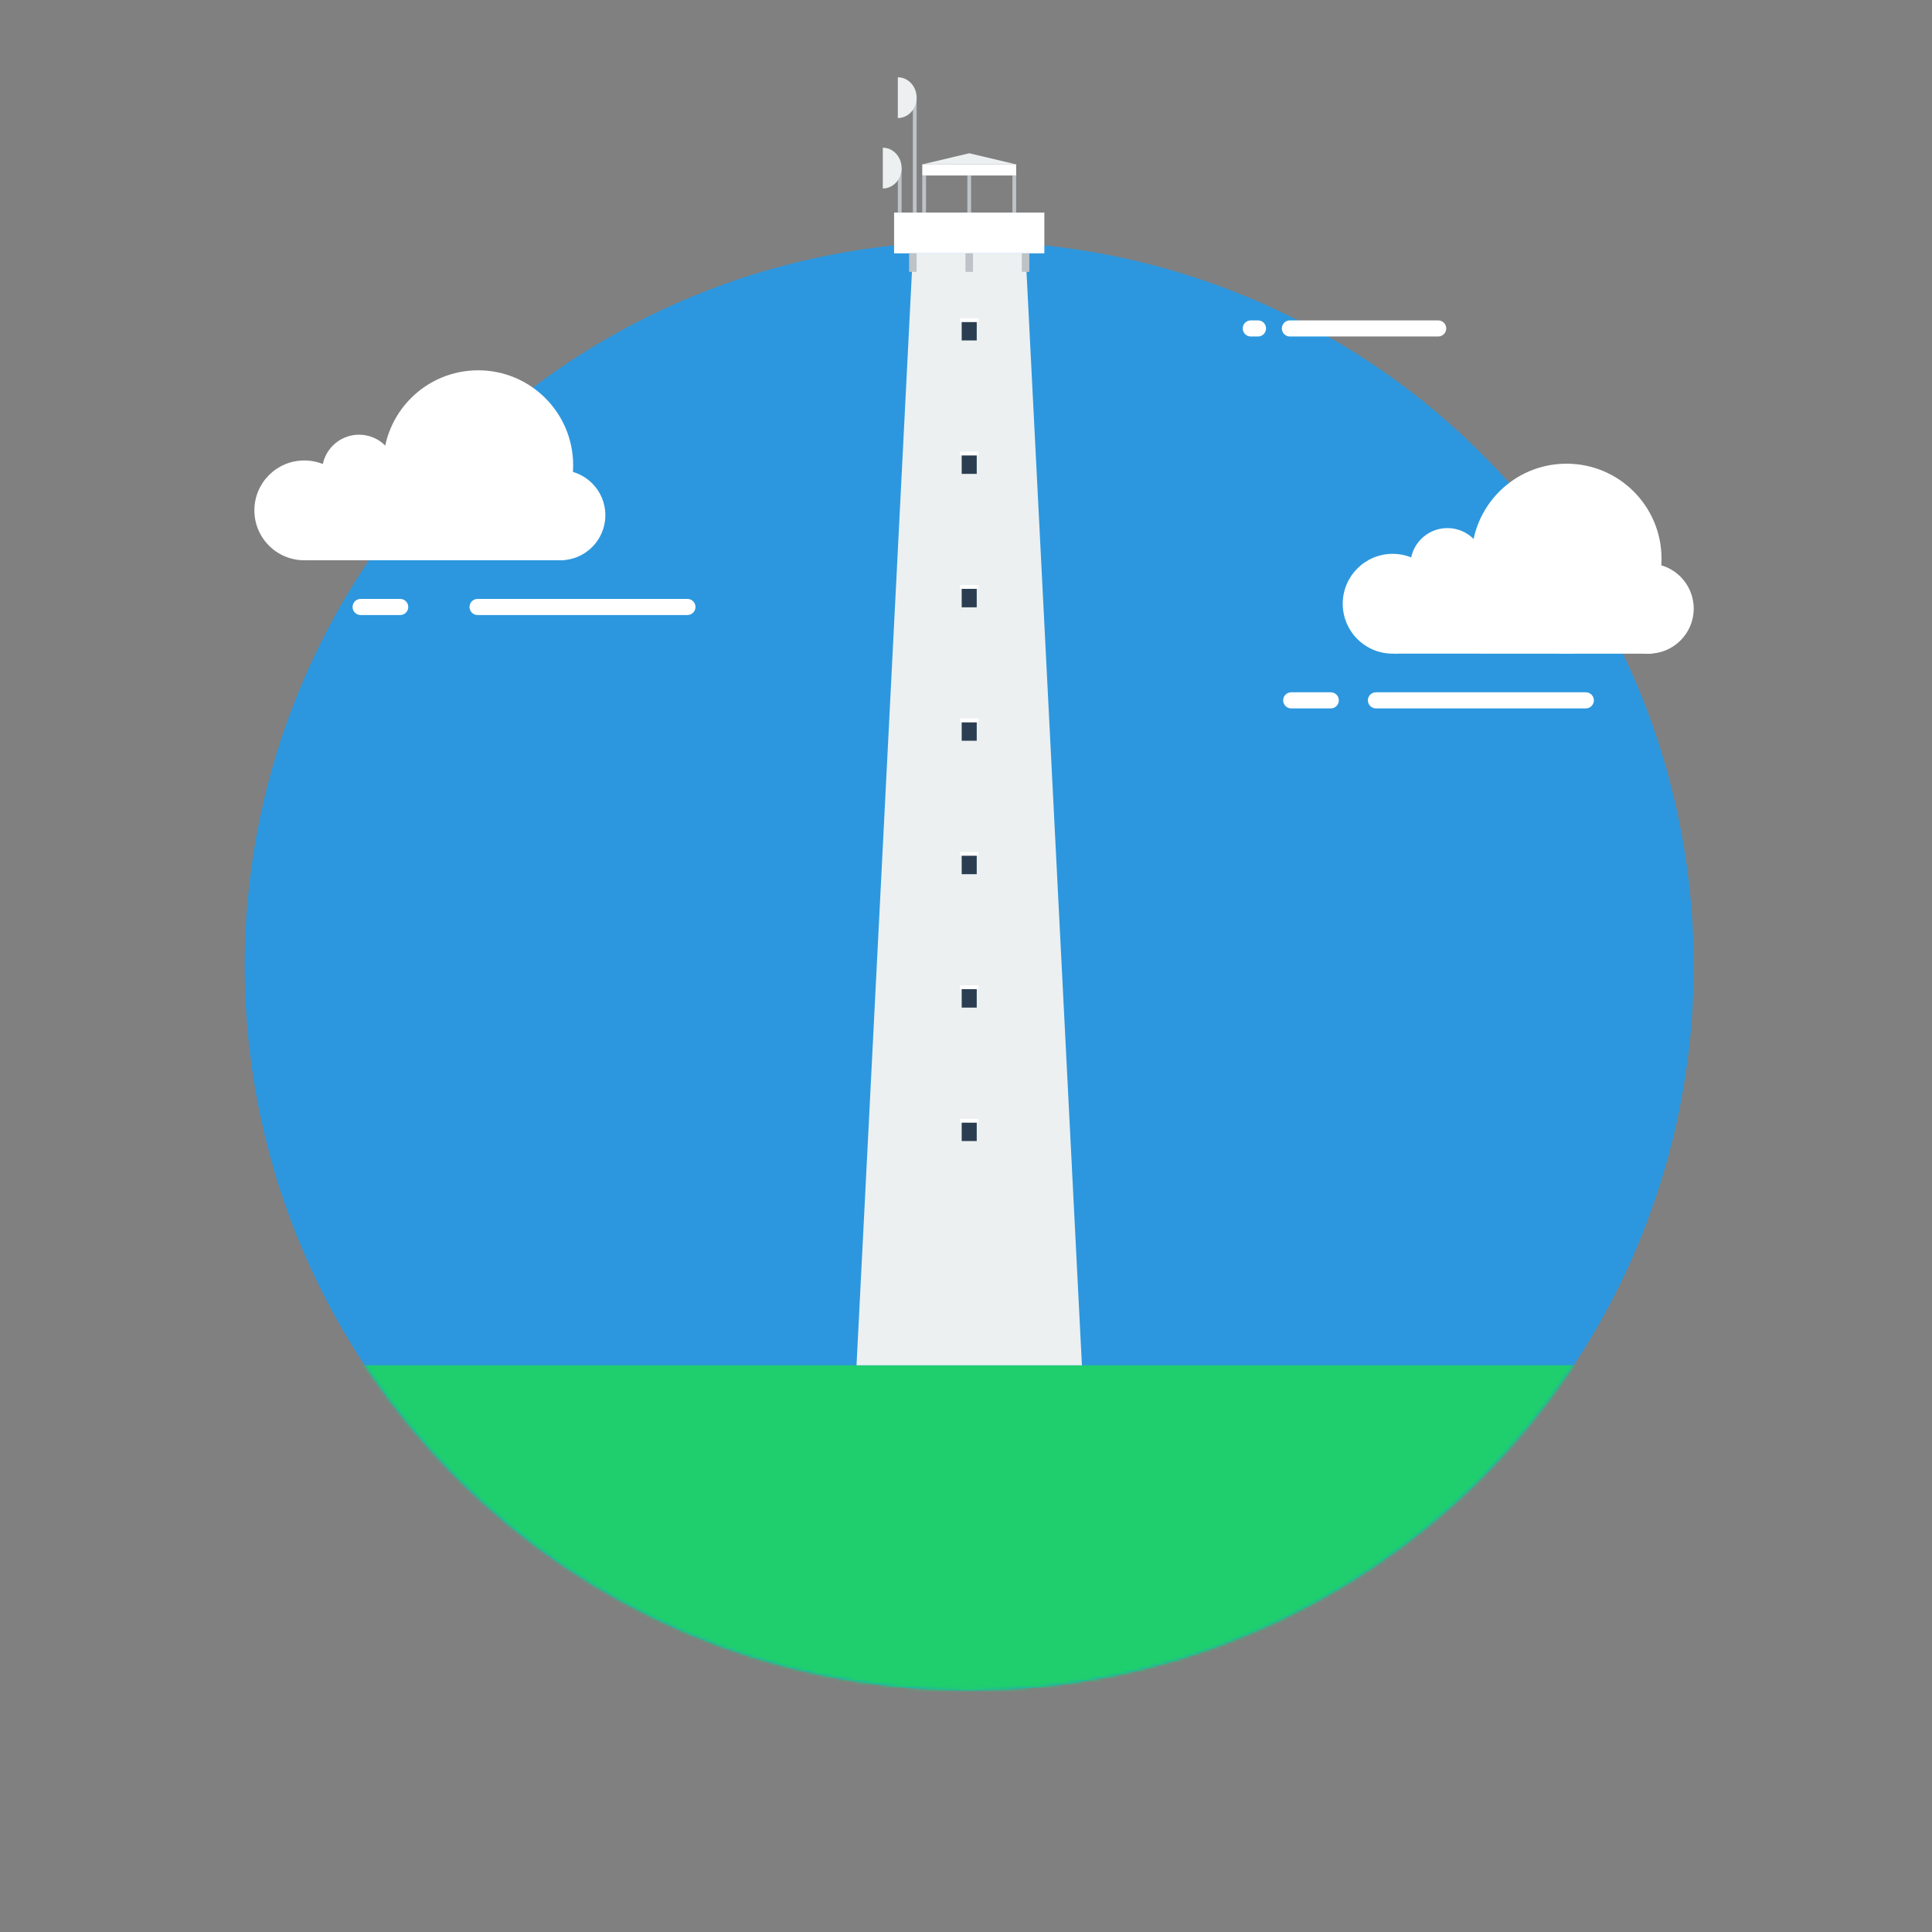
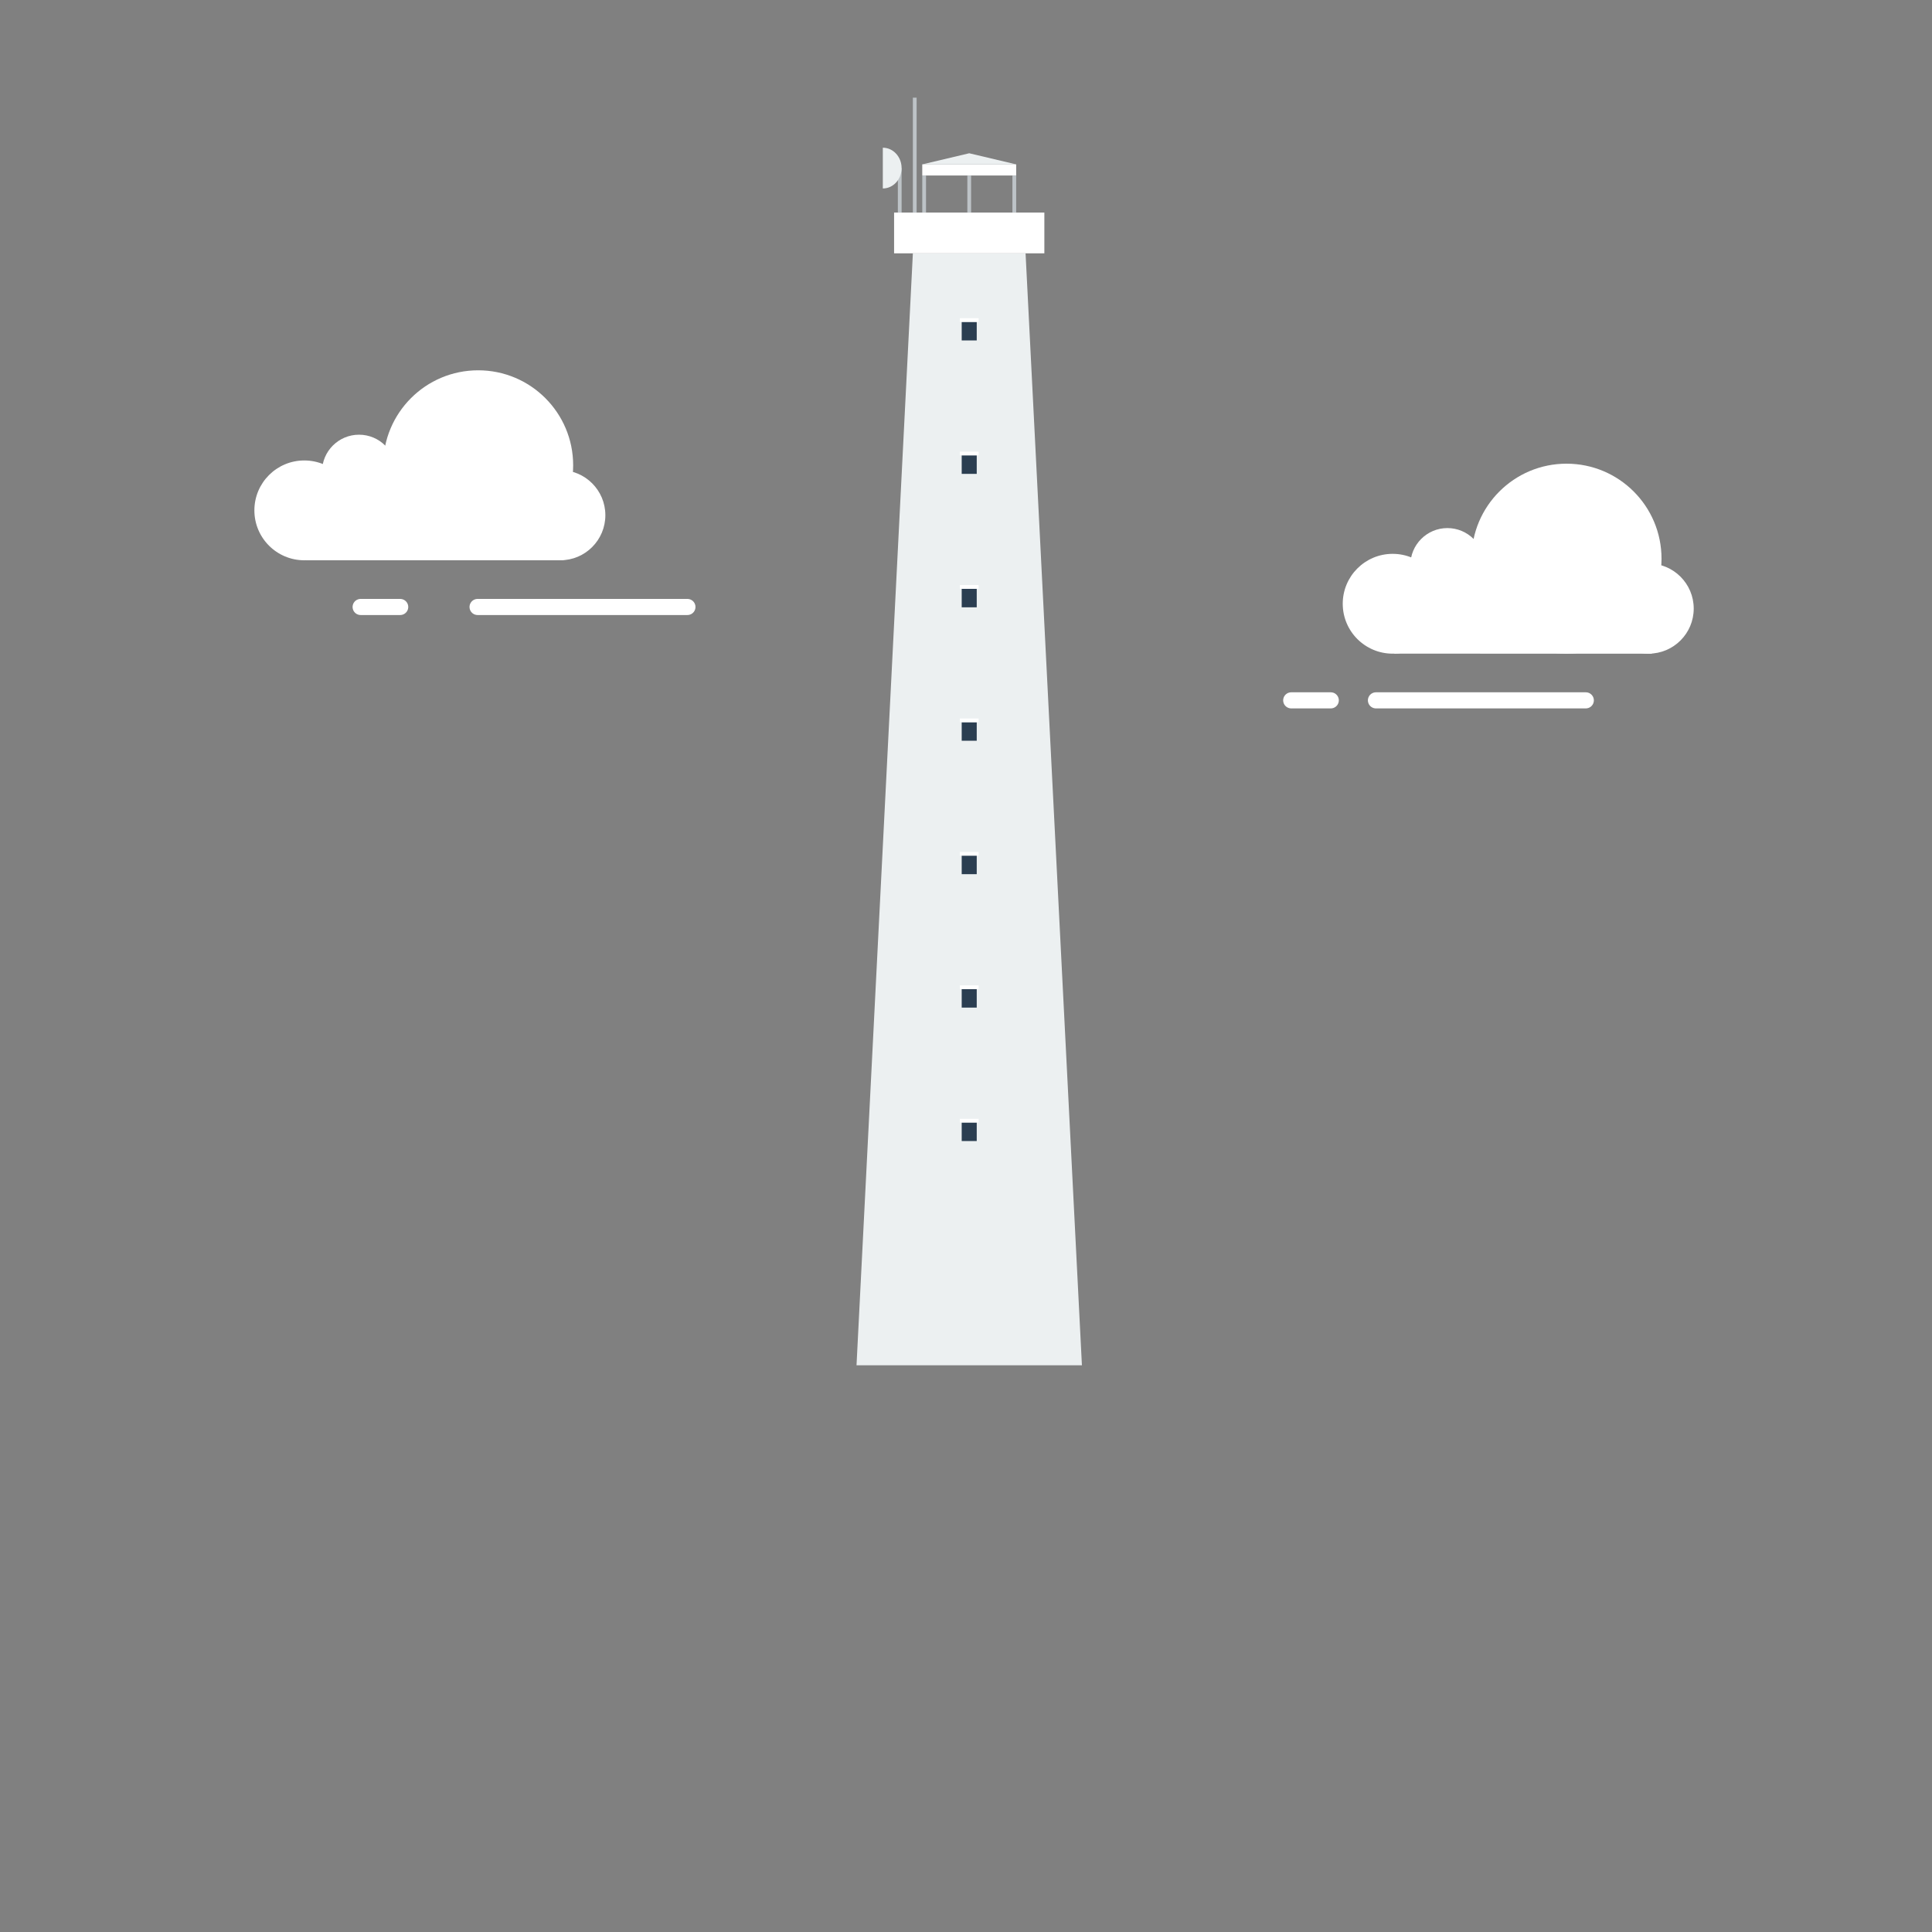
<svg xmlns="http://www.w3.org/2000/svg" xmlns:xlink="http://www.w3.org/1999/xlink" width="600" height="600">
  <rect width="100%" height="100%" fill="#808080" stroke="none" />
  <defs>
-     <circle id="a" cx="225" cy="225" r="225" />
-   </defs>
+     </defs>
  <g fill="none" fill-rule="evenodd">
    <g transform="translate(76 75)">
      <mask id="b" fill="#fff">
        <use xlink:href="#a" />
      </mask>
      <use fill="#2C97DE" xlink:href="#a" />
      <path fill="#1FCE6D" mask="url(#b)" d="M28 349h397v131H28z" />
      <g transform="translate(3 40)" fill="#FFF">
        <path d="M16 37h80v22H16z" />
        <circle cx="95" cy="45" r="14" />
        <circle cx="15.5" cy="43.5" r="15.5" />
        <circle cx="69.5" cy="29.5" r="29.5" />
        <circle cx="32.5" cy="31.5" r="11.5" />
      </g>
      <g transform="translate(341 69)" fill="#FFF">
        <path d="M16 37h80v22H16z" />
        <circle cx="95" cy="45" r="14" />
        <circle cx="15.5" cy="43.5" r="15.5" />
        <circle cx="69.5" cy="29.5" r="29.5" />
        <circle cx="32.5" cy="31.5" r="11.5" />
      </g>
      <path d="M72.314 113.5h65.172M36 113.5h12.283" fill="#FFE500" stroke="#FFF" stroke-linecap="round" stroke-linejoin="round" stroke-width="5" />
      <path d="M351.314 142.5h65.172m-91.486 0h12.283" fill="#FFE500" stroke="#FFF" stroke-linecap="round" stroke-linejoin="round" stroke-width="5" />
-       <path d="M324.592 27h46.045m-58.194 0h2.235" fill="#FFE500" stroke="#FFF" stroke-linecap="round" stroke-linejoin="round" stroke-width="5" />
    </g>
    <path fill="#ECF0F1" d="M283.5 78.676h35L336 424h-70z" />
    <path fill="#FFF" d="M277.667 66.014h46.667v12.662h-46.667z" />
-     <path fill="#BDC3C7" d="M299.833 78.676h2.333v5.755h-2.333zm-17.5 0h2.333v5.755h-2.333zm35 0h2.333v5.755h-2.333z" />
    <path fill="#2B3E51" d="M298.666 99.971h4.667v5.755h-4.667z" />
    <path fill="#FFF" d="M298.083 98.82h5.833v1.151h-5.833z" />
    <path fill="#2B3E51" d="M298.666 141.41h4.667v5.755h-4.667z" />
    <path fill="#FFF" d="M298.083 140.259h5.833v1.151h-5.833z" />
    <path fill="#2B3E51" d="M298.666 182.849h4.667v5.755h-4.667z" />
    <path fill="#FFF" d="M298.083 181.698h5.833v1.151h-5.833z" />
    <path fill="#2B3E51" d="M298.666 224.288h4.667v5.755h-4.667z" />
    <path fill="#FFF" d="M298.083 223.137h5.833v1.151h-5.833z" />
    <path fill="#2B3E51" d="M298.666 265.727h4.667v5.755h-4.667z" />
    <path fill="#FFF" d="M298.083 264.576h5.833v1.151h-5.833z" />
    <path fill="#2B3E51" d="M298.666 348.604h4.667v5.755h-4.667z" />
    <path fill="#FFF" d="M298.083 347.453h5.833v1.151h-5.833z" />
    <path fill="#2B3E51" d="M298.666 307.165h4.667v5.755h-4.667z" />
    <path fill="#FFF" d="M298.083 306.014h5.833v1.151h-5.833z" />
    <g>
      <path fill="#BDC3C7" d="M278.834 52.201h1.167v13.813h-1.167z" />
      <path d="M274.167 45.87c3.222 0 5.833 2.834 5.833 6.33 0 3.497-2.611 6.332-5.833 6.332V45.87z" fill="#ECF0F1" />
    </g>
    <g>
      <path fill="#BDC3C7" d="M283.5 30.331h1.167v35.683H283.5z" />
-       <path d="M278.833 24c3.222 0 5.833 2.834 5.833 6.33 0 3.497-2.611 6.332-5.833 6.332V24z" fill="#ECF0F1" />
    </g>
    <path fill="#FFF" d="M286.417 51.05h29.167v3.453h-29.167z" />
    <path fill="#ECF0F1" d="M301 47.597l14.583 3.453h-29.166z" />
    <path fill="#BDC3C7" d="M286.417 54.504h1.167v11.511h-1.167zm28 0h1.167v11.511h-1.167zm-14 0h1.167v11.511h-1.167z" />
  </g>
</svg>